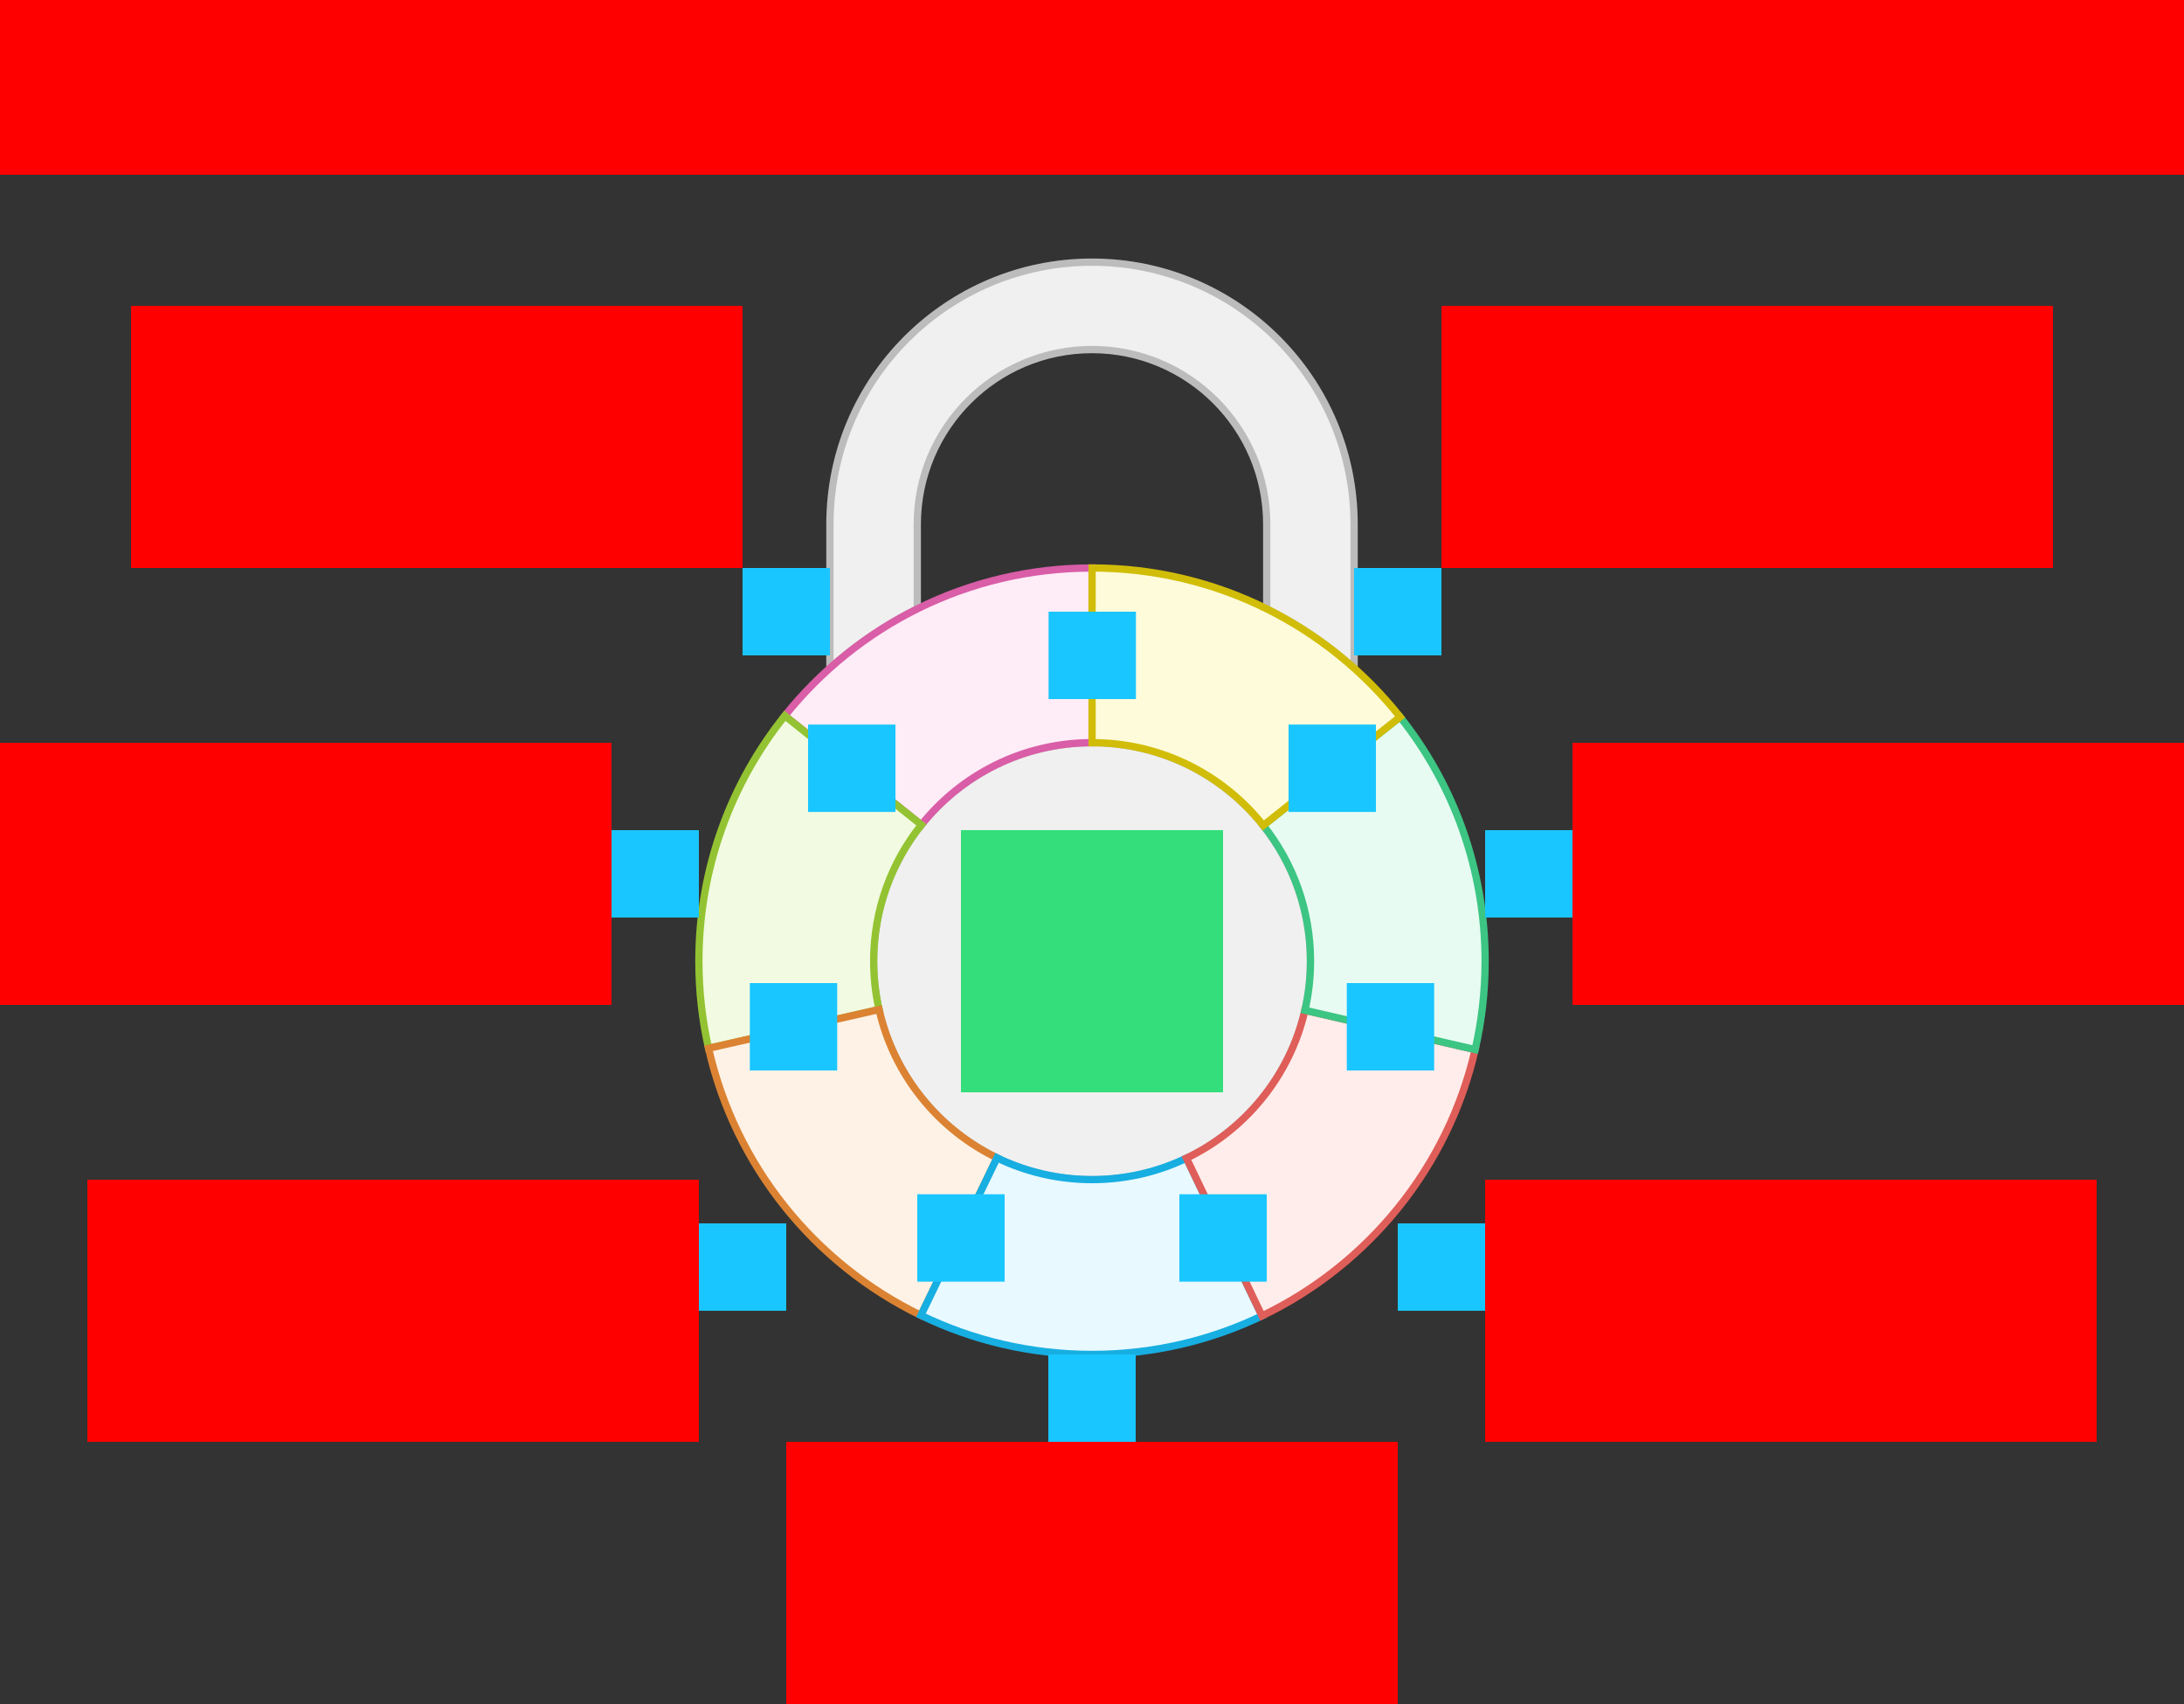
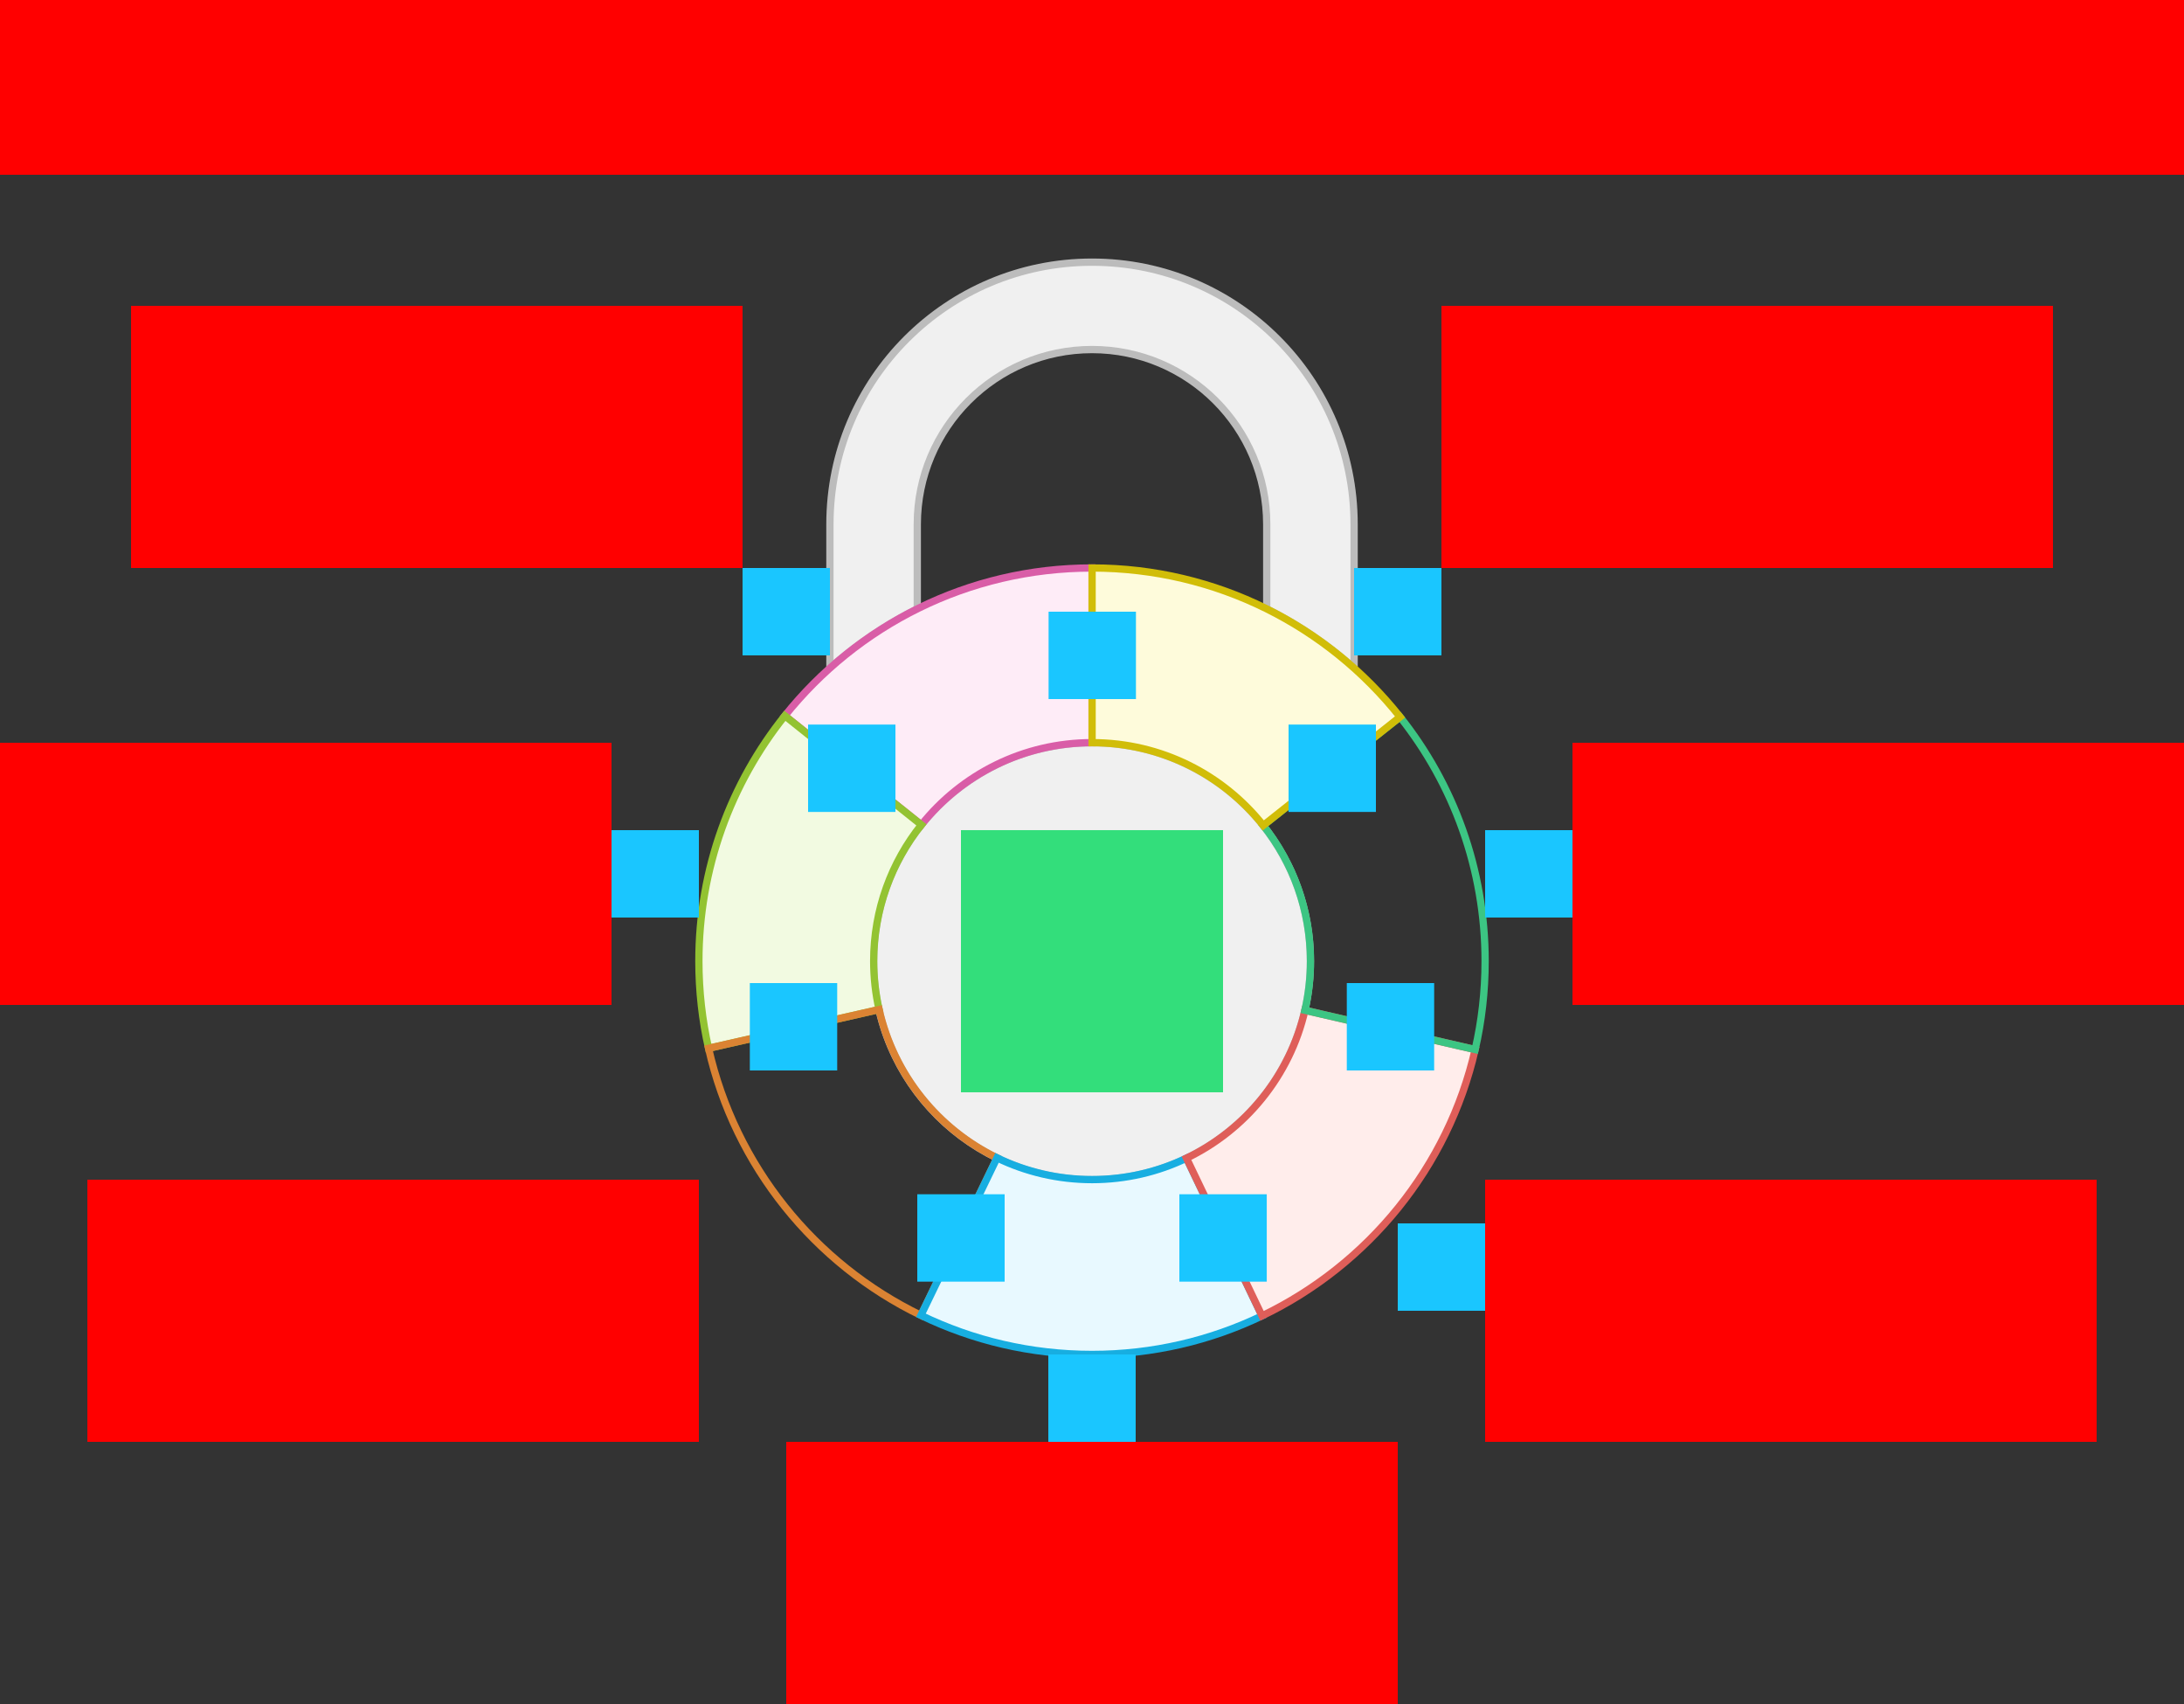
<svg xmlns="http://www.w3.org/2000/svg" width="600" height="468">
  <rect width="100%" height="100%" fill="#333333" stroke="none" />
  <g id="pillars-lock-v2--family--7">
    <g id="lines">
      <g id="g-0">
        <ellipse id="cr-big" stroke="#bcbcbc" fill="#f0f0f0" stroke-width="2" stroke-linejoin="miter" transform="translate(240, 204)" cx="60" cy="60" rx="60" ry="60" />
        <g id="cu">
          <path id="vector" transform="translate(228, 72)" fill="#f0f0f0" d="M72.003 0 C111.77 0 144.007 32.237 144.007 72.003 L144.007 111.507 C136.809 105.064 128.742 99.572 120.003 95.23 L120.003 72.003 C120.003 45.494 98.513 24.003 72.003 24.003 C45.494 24.003 24.003 45.494 24.003 72.003 L24.003 95.23 C15.265 99.572 7.198 105.064 0 111.507 L0 72.003 C0 32.237 32.237 0 72.003 0 Z" />
          <path id="vector_1" transform="translate(228, 72)" fill="none" stroke="#bcbcbc" stroke-width="2" stroke-linejoin="miter" stroke-linecap="none" stroke-miterlimit="4" d="M 72.003 0 C 111.77 0 144.007 32.237 144.007 72.003 L 144.007 111.507 C 136.809 105.064 128.742 99.572 120.003 95.23 L 120.003 72.003 C 120.003 45.494 98.513 24.003 72.003 24.003 C 45.494 24.003 24.003 45.494 24.003 72.003 L 24.003 95.23 C 15.265 99.572 7.198 105.064 0 111.507 L 0 72.003 C 0 32.237 32.237 0 72.003 0 Z" />
        </g>
      </g>
      <g id="g-7">
        <g id="cu_3">
          <path id="cu_1" transform="translate(215.615, 155.996)" fill="#feecf7" d="M84.411 47.976 C65.433 47.976 48.513 56.787 37.518 70.542 L0 40.592 C19.791 15.849 50.237 0 84.386 0 C84.394 0 84.403 9.7184e-7 84.411 2.9154e-6 L84.411 47.976 Z" />
          <path id="cu_2" transform="translate(215.615, 155.996)" fill="none" stroke="#d95da7" stroke-width="2" stroke-linejoin="miter" stroke-linecap="none" stroke-miterlimit="4" d="M 84.411 47.976 C 65.433 47.976 48.513 56.787 37.518 70.542 L 0 40.592 C 19.791 15.849 50.237 0 84.386 0 C 84.394 0 84.403 9.7184e-7 84.411 0 L 84.411 47.976 Z" />
        </g>
      </g>
      <g id="g-6">
        <g id="cu_6">
          <path id="cu_4" transform="translate(192, 196.587)" fill="#f2fae1" d="M2.657 91.324 C0.918 83.631 0 75.627 0 67.409 C0 41.91 8.836 18.476 23.614 0 L61.133 29.951 C52.93 40.212 48.026 53.226 48.026 67.385 C48.026 71.954 48.536 76.404 49.504 80.68 L2.657 91.324 Z" />
          <path id="cu_5" transform="translate(192, 196.587)" fill="none" stroke="#93c332" stroke-width="2" stroke-linejoin="miter" stroke-linecap="none" stroke-miterlimit="4" d="M 2.657 91.324 C 0.918 83.631 0 75.627 0 67.409 C 0 41.91 8.836 18.476 23.614 0 L 61.133 29.951 C 52.93 40.212 48.026 53.226 48.026 67.385 C 48.026 71.954 48.536 76.404 49.504 80.68 L 2.657 91.324 Z" />
        </g>
      </g>
      <g id="g-5">
        <g id="cu_9">
-           <path id="cu_7" transform="translate(194.657, 277.268)" fill="#fef2e6" d="M0 10.643 L46.847 0 C50.913 17.976 63.05 32.891 79.249 40.736 L58.339 83.99 C29.171 69.868 7.317 43.012 0 10.643 Z" />
          <path id="cu_8" transform="translate(194.657, 277.268)" fill="none" stroke="#db8333" stroke-width="2" stroke-linejoin="miter" stroke-linecap="none" stroke-miterlimit="4" d="M 0 10.643 L 46.847 0 C 50.913 17.976 63.05 32.891 79.249 40.736 L 58.339 83.99 C 29.171 69.868 7.317 43.012 0 10.643 Z" />
        </g>
      </g>
      <g id="g-4">
        <g id="cu_12">
          <path id="cu_10" transform="translate(252.996, 318.004)" fill="#e8f9ff" d="M0 43.254 L20.91 0 C28.806 3.824 37.668 5.968 47.03 5.968 C56.318 5.968 65.112 3.858 72.961 0.091 L93.71 43.398 C79.576 50.188 63.734 53.992 47.005 53.992 C30.157 53.992 14.21 50.135 0 43.254 Z" />
          <path id="cu_11" transform="translate(252.996, 318.004)" fill="none" stroke="#17aee1" stroke-width="2" stroke-linejoin="miter" stroke-linecap="none" stroke-miterlimit="4" d="M 0 43.254 L 20.91 0 C 28.806 3.824 37.668 5.968 47.03 5.968 C 56.318 5.968 65.112 3.858 72.961 0.091 L 93.71 43.398 C 79.576 50.188 63.734 53.992 47.005 53.992 C 30.157 53.992 14.21 50.135 0 43.254 Z" />
        </g>
      </g>
      <g id="g-3">
        <g id="cu_15">
          <path id="cu_13" transform="translate(325.957, 277.472)" fill="#ffedeb" d="M79.305 10.796 C71.883 43.115 49.959 69.898 20.749 83.93 L0 40.623 C16.231 32.832 28.416 17.954 32.544 0 L79.305 10.796 Z" />
          <path id="cu_14" transform="translate(325.957, 277.472)" fill="none" stroke="#df5e59" stroke-width="2" stroke-linejoin="miter" stroke-linecap="none" stroke-miterlimit="4" d="M 79.305 10.796 C 71.883 43.115 49.959 69.898 20.749 83.93 L 0 40.623 C 16.231 32.832 28.416 17.954 32.544 0 L 79.305 10.796 Z" />
        </g>
      </g>
      <g id="g-2">
        <g id="cu_18">
-           <path id="cu_16" transform="translate(347.049, 196.907)" fill="#e7fbf2" d="M58.213 91.361 C60.005 83.559 60.951 75.434 60.951 67.089 C60.951 41.737 52.216 18.426 37.592 0 L0 29.795 C8.124 40.031 12.977 52.981 12.977 67.065 C12.977 71.707 12.449 76.226 11.452 80.565 L58.213 91.361 Z" />
          <path id="cu_17" transform="translate(347.049, 196.907)" fill="none" stroke="#3cc583" stroke-width="2" stroke-linejoin="miter" stroke-linecap="none" stroke-miterlimit="4" d="M 58.213 91.361 C 60.005 83.559 60.951 75.434 60.951 67.089 C 60.951 41.737 52.216 18.426 37.592 0 L 0 29.795 C 8.124 40.031 12.977 52.981 12.977 67.065 C 12.977 71.707 12.449 76.226 11.452 80.565 L 58.213 91.361 Z" />
        </g>
      </g>
      <g id="g-1">
        <g id="cu_21">
          <path id="cu_19" transform="translate(300.025, 155.996)" fill="#fefbdb" d="M84.615 40.911 L47.023 70.706 C36.032 56.857 19.053 47.976 0 47.976 L4.3575e-6 0 C34.285 0.008 64.836 15.991 84.615 40.911 Z" />
          <path id="cu_20" transform="translate(300.025, 155.996)" fill="none" stroke="#d1bd08" stroke-width="2" stroke-linejoin="miter" stroke-linecap="none" stroke-miterlimit="4" d="M 84.615 40.911 L 47.023 70.706 C 36.032 56.857 19.053 47.976 0 47.976 L 0 0 C 34.285 0.008 64.836 15.991 84.615 40.911 Z" />
        </g>
      </g>
    </g>
    <path id="tx-rb-7" transform="translate(36, 84)" fill="#ff00001a" d="M0 0 L168 0 L168 72 L0 72 L0 0 Z" />
    <path id="tx-rc-6" transform="matrix(1, -5.551115123125783e-17, 5.551115123125783e-17, 1, 0, 204)" fill="#ff00001a" d="M0 0 L168 0 L168 72 L0 72 L0 0 Z" />
    <path id="tx-rt-5" transform="matrix(1, -5.551115123125783e-17, 5.551115123125783e-17, 1, 24, 324)" fill="#ff00001a" d="M0 0 L168 0 L168 72 L0 72 L0 0 Z" />
    <path id="tx-ct-4" transform="matrix(1, -5.551115123125783e-17, 5.551115123125783e-17, 1, 216, 396)" fill="#ff00001a" d="M0 0 L168 0 L168 72 L0 72 L0 0 Z" />
    <path id="tx-lt-3" transform="matrix(1, -5.551115123125783e-17, 5.551115123125783e-17, 1, 408, 324)" fill="#ff00001a" d="M0 0 L168 0 L168 72 L0 72 L0 0 Z" />
    <path id="tx-lc-2" transform="translate(432, 204)" fill="#ff00001a" d="M0 0 L168 0 L168 72 L0 72 L0 0 Z" />
    <path id="tx-lb-1" transform="matrix(1, -5.551115123125783e-17, 5.551115123125783e-17, 1, 396, 84)" fill="#ff00001a" d="M0 0 L168 0 L168 72 L0 72 L0 0 Z" />
    <path id="tx-cb-title" transform="matrix(1, -1.6081230200044232e-16, 1.6081230200044232e-16, 1, 0, 0)" fill="#ff00001a" d="M0 0 L600 0 L600 48 L0 48 L0 0 Z" />
    <rect id="bt-cc-add-8" fill="#1ac6ff33" transform="matrix(1, -2.7755575615628914e-17, 2.7755575615628914e-17, 1, 288.074, 168)" width="24" height="24" rx="0" ry="0" />
    <rect id="bt-cc-add-7" fill="#1ac6ff33" transform="matrix(1, -2.7755575615628914e-17, 2.7755575615628914e-17, 1, 222, 199)" width="24" height="24" rx="0" ry="0" />
    <rect id="bt-cc-add-6" fill="#1ac6ff33" transform="matrix(1, -2.7755575615628914e-17, 2.7755575615628914e-17, 1, 206, 270)" width="24" height="24" rx="0" ry="0" />
    <rect id="bt-cc-add-5" fill="#1ac6ff33" transform="matrix(1, -2.7755575615628914e-17, 2.7755575615628914e-17, 1, 252, 328)" width="24" height="24" rx="0" ry="0" />
    <rect id="bt-cc-add-4" fill="#1ac6ff33" transform="matrix(1, -2.7755575615628914e-17, 2.7755575615628914e-17, 1, 324, 328)" width="24" height="24" rx="0" ry="0" />
    <rect id="bt-cc-add-3" fill="#1ac6ff33" transform="matrix(1, -2.7755575615628914e-17, 2.7755575615628914e-17, 1, 370, 270)" width="24" height="24" rx="0" ry="0" />
    <rect id="bt-cc-add-2" fill="#1ac6ff33" transform="matrix(1, -2.7755575615628914e-17, 2.7755575615628914e-17, 1, 354, 199)" width="24" height="24" rx="0" ry="0" />
    <rect id="bt-cc-remove-7" fill="#1ac6ff33" transform="matrix(1, 5.551115123125783e-17, -5.551115123125783e-17, 1, 204, 156)" width="24" height="24" rx="0" ry="0" />
    <rect id="bt-cc-remove-6" fill="#1ac6ff33" transform="translate(168, 228)" width="24" height="24" rx="0" ry="0" />
-     <rect id="bt-cc-remove-5" fill="#1ac6ff33" transform="matrix(1, -5.551115123125783e-17, 5.551115123125783e-17, 1, 192, 336)" width="24" height="24" rx="0" ry="0" />
    <rect id="bt-cc-remove-4" fill="#1ac6ff33" transform="matrix(1, -5.551115123125783e-17, 5.551115123125783e-17, 1, 288, 372)" width="24" height="24" rx="0" ry="0" />
    <rect id="bt-cc-remove-3" fill="#1ac6ff33" transform="matrix(1, -5.551115123125783e-17, 5.551115123125783e-17, 1, 384, 336)" width="24" height="24" rx="0" ry="0" />
    <rect id="bt-cc-remove-2" fill="#1ac6ff33" transform="matrix(1, 8.326672684688674e-17, -8.326672684688674e-17, 1, 408, 228)" width="24" height="24" rx="0" ry="0" />
    <rect id="bt-cc-remove-1" fill="#1ac6ff33" transform="matrix(1, 1.6653345369377348e-16, -1.6653345369377348e-16, 1, 372, 156)" width="24" height="24" rx="0" ry="0" />
-     <path id="ic-cc-title" transform="matrix(1, -5.551115123125783e-17, 5.551115123125783e-17, 1, 264, 227.996)" fill="#33de7b1a" d="M0 0 L72 0 L72 72 L0 72 L0 0 Z" />
+     <path id="ic-cc-title" transform="matrix(1, -5.551115123125783e-17, 5.551115123125783e-17, 1, 264, 227.996)" fill="#33de7b1a" d="M0 0 L72 0 L72 72 L0 72 Z" />
  </g>
</svg>